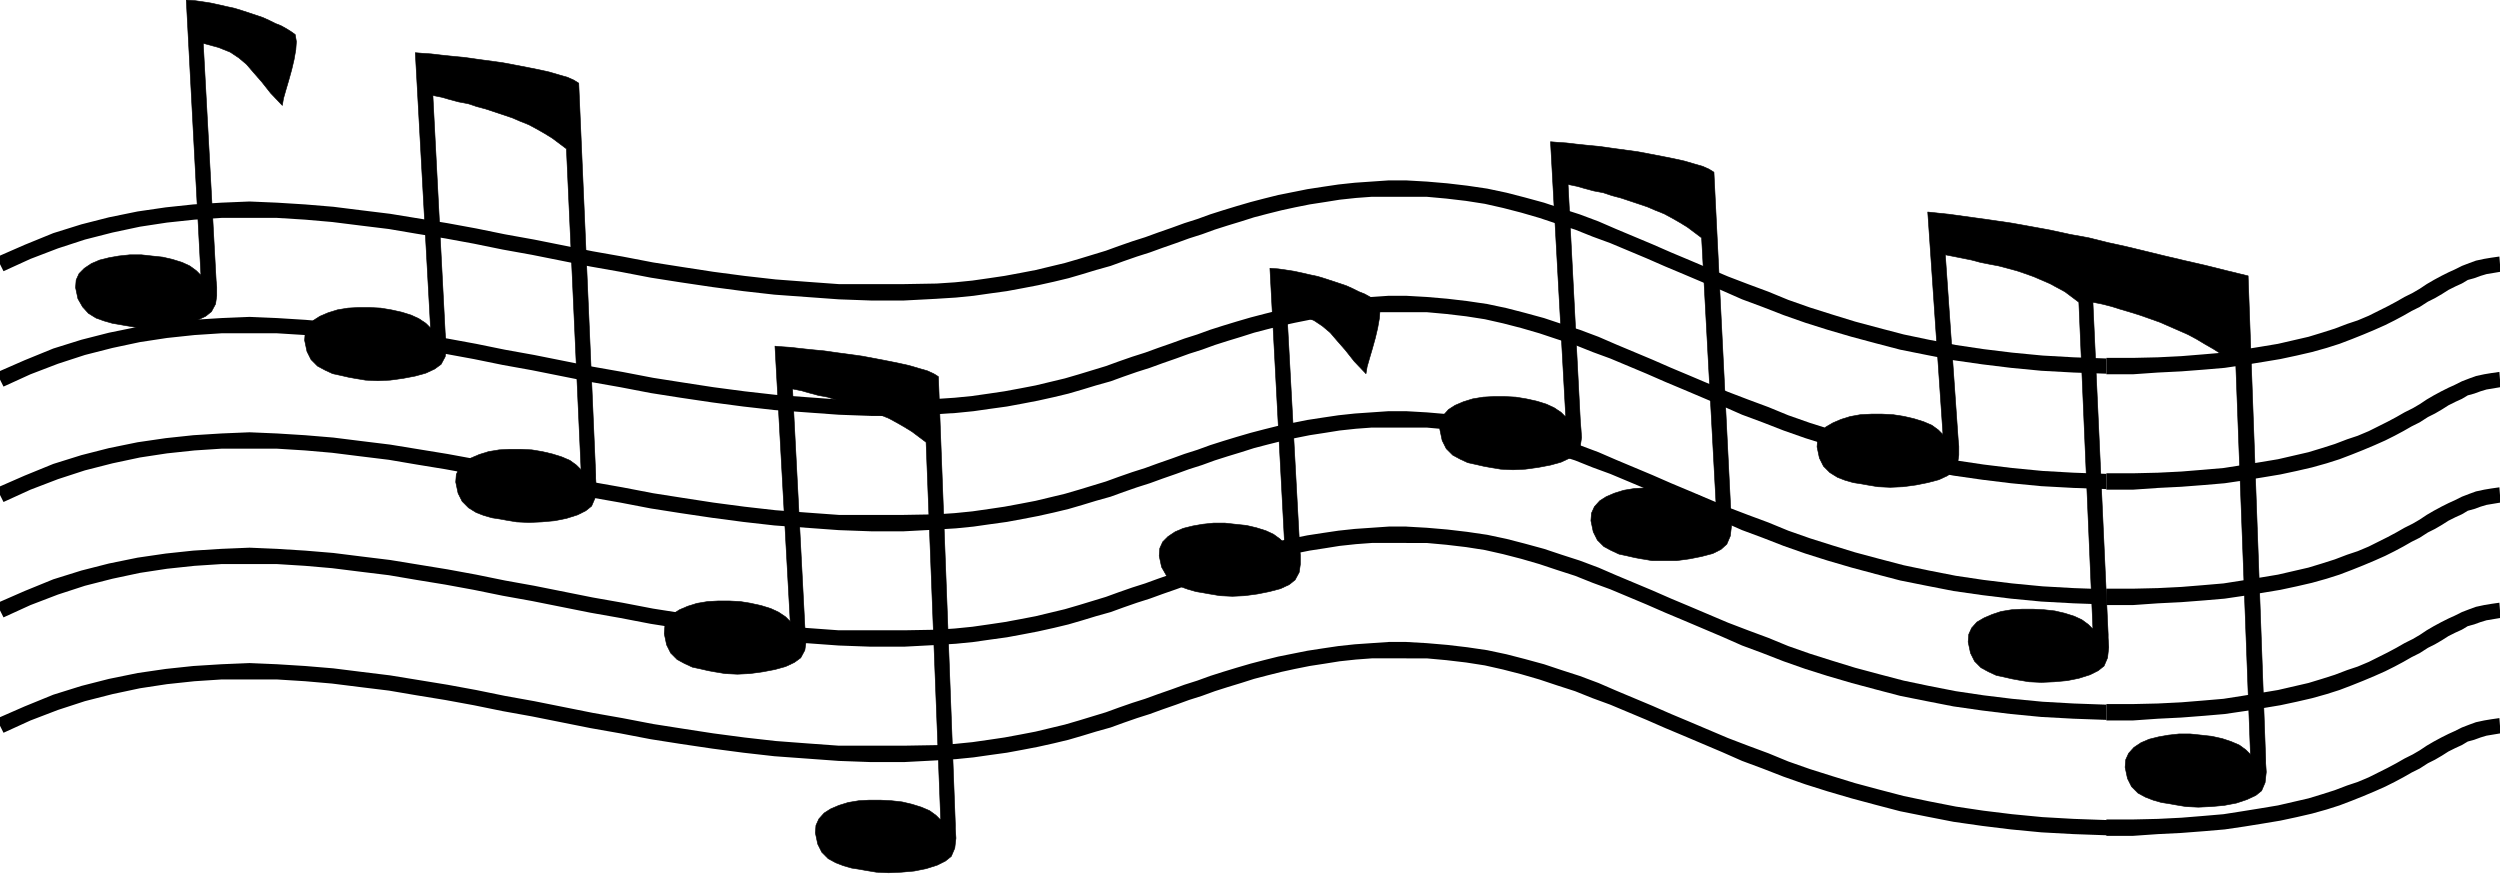
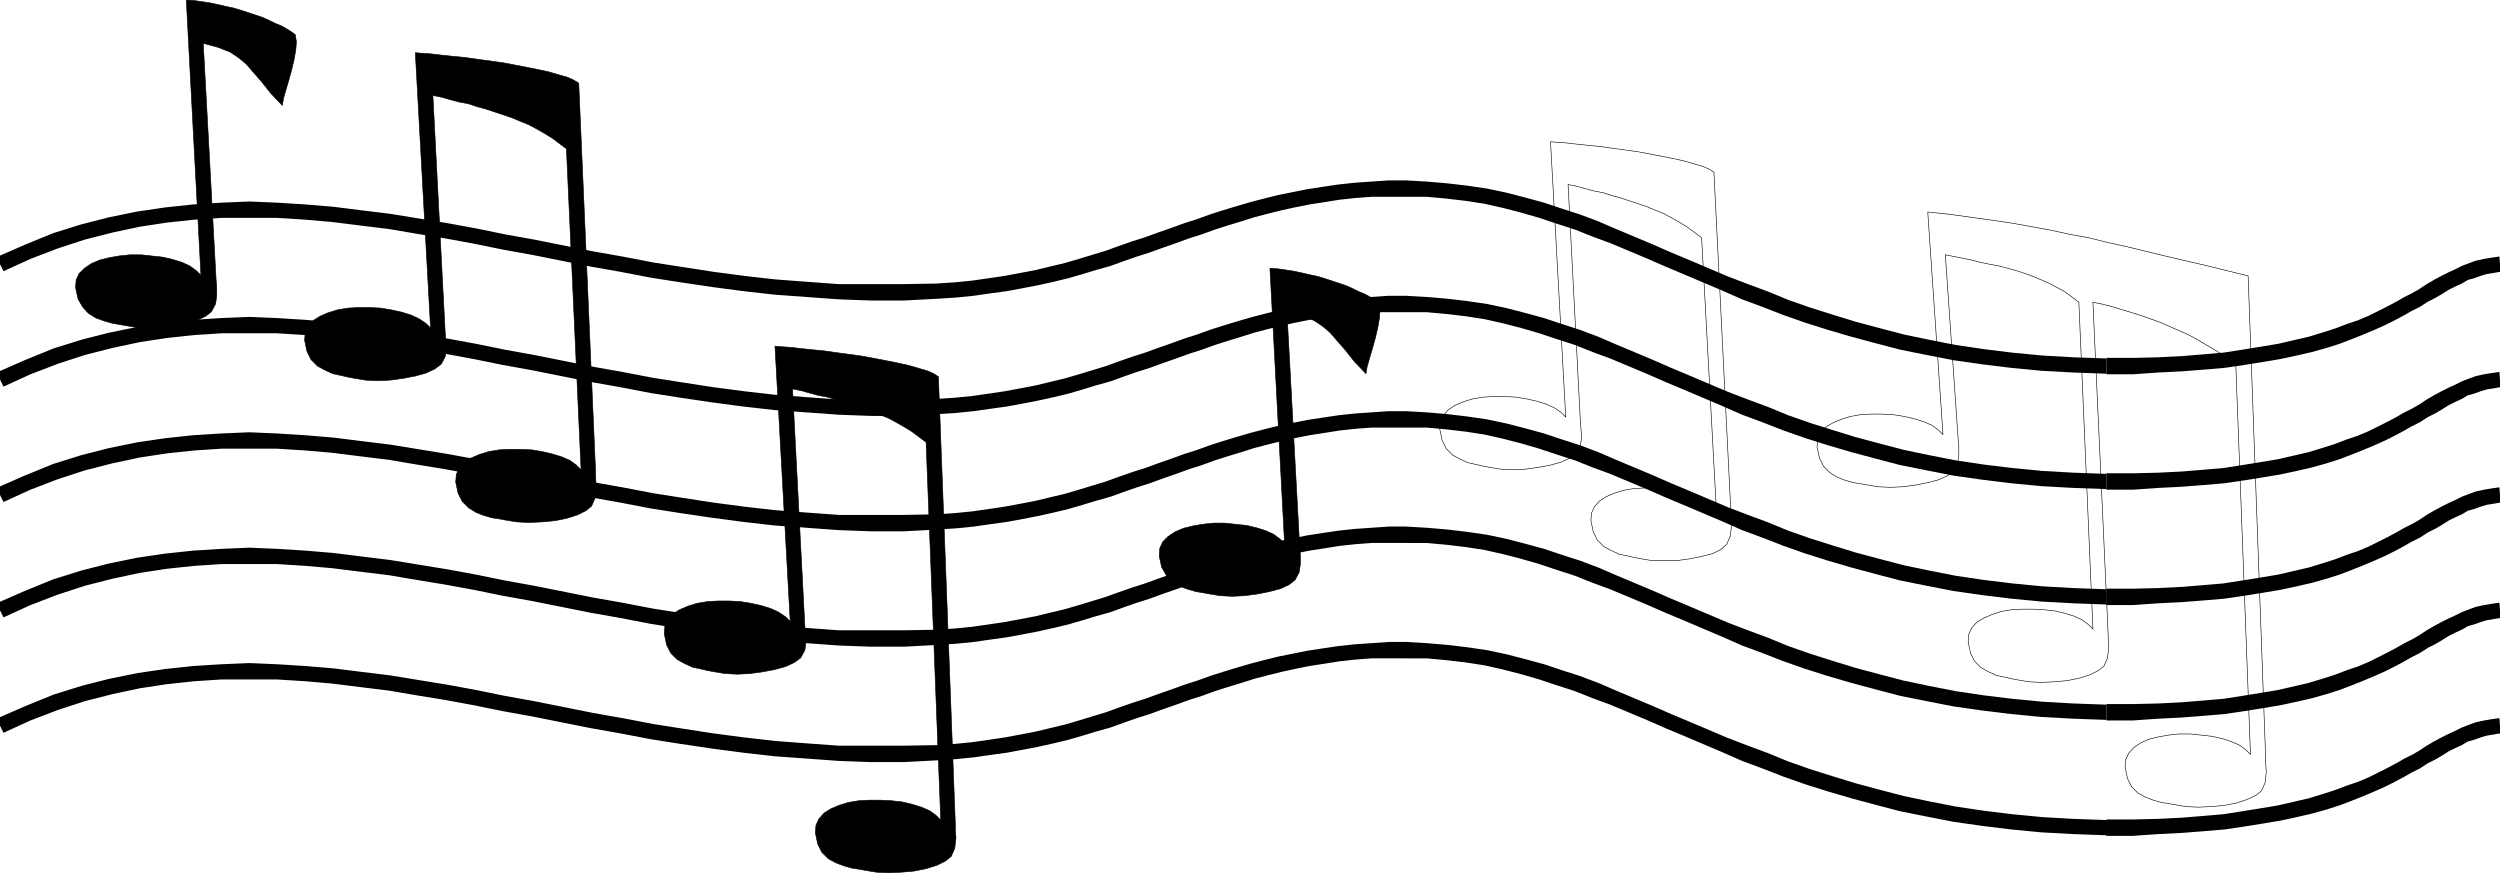
<svg xmlns="http://www.w3.org/2000/svg" width="4.268in" height="1.496in" fill-rule="evenodd" stroke-linecap="round" preserveAspectRatio="none" viewBox="0 0 4268 1496">
  <style>.pen0{stroke:#000;stroke-width:1;stroke-linejoin:round}.pen1{stroke:none}.brush2{fill:#000}</style>
  <path d="m343 470-8-8-11-8-13-6-16-5-17-4-19-2-18-2h-19l-19 2-17 3-16 4-14 6-12 8-9 9-5 11-1 13 4 19 8 14 10 11 13 8 14 5 14 4 12 2 11 2 18 3 21 1 21-1 22-3 20-4 19-5 15-7 10-8 7-13 2-14v-15l-1-11-22-405 26 7 20 8 15 10 13 11 12 14 14 16 15 19 20 21 2-12 4-14 5-17 5-18 4-17 3-17 1-14-2-12-7-5-8-5-9-5-10-4-10-5-11-5-12-4-12-4-12-4-13-4-14-3-13-3-14-3-13-2-14-2-14-1 25 470z" class="pen1 brush2" />
  <path fill="none" d="M343 470h0l-8-8-11-8-13-6-16-5-17-4-19-2-18-2h-19l-19 2-17 3-16 4-14 6-12 8-9 9-5 11-1 13h0l4 19 8 14 10 11 13 8 14 5 14 4 12 2 11 2h0l18 3 21 1 21-1 22-3 20-4 19-5 15-7 10-8h0l7-13 2-14v-15l-1-11-22-405h0l26 7 20 8 15 10 13 11 12 14 14 16 15 19 20 21h0l2-12 4-14 5-17 5-18 4-17 3-17 1-14-2-12h0l-7-5-8-5-9-5-10-4-10-5-11-5-12-4-12-4-12-4-13-4-14-3-13-3-14-3-13-2-14-2-14-1 25 470" class="pen0" />
  <path d="m2193 928-8-8-11-8-13-6-16-5-17-4-19-2-18-2h-19l-19 2-17 3-16 4-14 6-12 8-9 9-5 11-1 13 4 19 8 14 10 11 13 8 14 5 14 4 12 2 11 2 18 3 21 1 21-1 22-3 20-4 19-5 15-7 10-8 7-13 2-14v-15l-1-11-22-405 26 7 20 8 15 10 13 11 12 14 14 16 15 19 20 21 2-12 4-14 5-17 5-18 4-17 3-17 1-14-2-12-7-5-8-5-9-5-10-4-10-5-11-5-12-4-12-4-12-4-13-4-14-3-13-3-14-3-13-2-14-2-14-1 25 470z" class="pen1 brush2" />
  <path fill="none" d="M2193 928h0l-8-8-11-8-13-6-16-5-17-4-19-2-18-2h-19l-19 2-17 3-16 4-14 6-12 8-9 9-5 11-1 13h0l4 19 8 14 10 11 13 8 14 5 14 4 12 2 11 2h0l18 3 21 1 21-1 22-3 20-4 19-5 15-7 10-8h0l7-13 2-14v-15l-1-11-22-405h0l26 7 20 8 15 10 13 11 12 14 14 16 15 19 20 21h0l2-12 4-14 5-17 5-18 4-17 3-17 1-14-2-12h0l-7-5-8-5-9-5-10-4-10-5-11-5-12-4-12-4-12-4-13-4-14-3-13-3-14-3-13-2-14-2-14-1 25 470" class="pen0" />
  <path d="M1631 1409v6l1 16-2 17-6 14-10 8-14 7-19 6-20 4-22 2-22 1-21-1-18-3-11-2-13-2-14-4-13-5-13-7-11-11-7-14-4-19 1-13 5-11 9-10 11-7 14-6 16-5 18-3 18-1h19l19 1 18 2 17 4 16 5 14 6 11 8 8 8-25-645-12-9-12-9-13-8-14-8-13-7-15-6-14-6-15-5-15-5-15-5-15-4-15-5-16-3-15-4-14-4-15-3 21 405 1 12 1 15-2 14-7 13-11 8-15 7-18 5-21 4-22 3-21 1-21-1-18-3-11-2-13-3-14-3-13-6-13-7-11-11-7-14-4-19 1-13 5-11 9-10 11-7 14-6 16-5 18-3 18-1h19l19 1 18 3 18 4 16 5 13 6 12 8 8 8-26-470 12 1 15 1 17 2 19 2 21 2 21 3 22 3 22 3 21 4 21 4 20 4 18 4 17 5 14 4 11 5 8 5 29 766z" class="pen1 brush2" />
  <path fill="none" d="M1631 1409h0v6l1 16-2 17-6 14h0l-10 8-14 7-19 6-20 4-22 2-22 1-21-1-18-3h0l-11-2-13-2-14-4-13-5-13-7-11-11-7-14-4-19h0l1-13 5-11 9-10 11-7 14-6 16-5 18-3 18-1h19l19 1 18 2 17 4 16 5 14 6 11 8 8 8-25-645h0l-12-9-12-9-13-8-14-8-13-7-15-6-14-6-15-5-15-5-15-5-15-4-15-5-16-3-15-4-14-4-15-3 21 405h0l1 12 1 15-2 14-7 13h0l-11 8-15 7-18 5-21 4-22 3-21 1-21-1-18-3h0l-11-2-13-3-14-3-13-6-13-7-11-11-7-14-4-19h0l1-13 5-11 9-10 11-7 14-6 16-5 18-3 18-1h19l19 1 18 3 18 4 16 5 13 6 12 8 8 8-26-470h0l12 1 15 1 17 2 19 2 21 2 21 3 22 3 22 3 21 4 21 4 20 4 18 4 17 5 14 4 11 5 8 5 29 766" class="pen0" />
  <path d="M1017 811v6l1 16-2 17-6 14-10 8-14 7-19 6-20 4-22 2-22 1-21-1-18-3-11-2-13-2-14-4-13-5-13-8-11-11-7-14-4-19 1-13 5-11 9-10 11-7 14-6 16-5 18-3 18-1h19l19 1 18 3 17 4 16 5 14 6 11 8 8 8-25-548-12-9-12-9-13-8-14-8-13-7-15-6-14-6-15-5-15-5-15-5-15-4-15-5-16-3-15-4-14-4-15-3 21 405 1 12 1 15-2 14-7 13-11 8-15 7-18 5-21 4-22 3-21 1-21-1-18-3-11-2-13-3-14-3-13-6-13-7-11-11-7-14-4-19 1-13 5-11 9-10 11-7 14-6 16-5 18-3 18-1h19l19 1 18 3 18 4 16 5 13 6 12 8 8 8-26-470 12 1 15 1 17 2 19 2 21 2 21 3 22 3 22 3 21 4 21 4 20 4 18 4 17 5 14 4 11 5 8 5 29 669z" class="pen1 brush2" />
  <path fill="none" d="M1017 811h0v6l1 16-2 17-6 14h0l-10 8-14 7-19 6-20 4-22 2-22 1-21-1-18-3h0l-11-2-13-2-14-4-13-5-13-8-11-11-7-14-4-19h0l1-13 5-11 9-10 11-7 14-6 16-5 18-3 18-1h19l19 1 18 3 17 4 16 5 14 6 11 8 8 8-25-548h0l-12-9-12-9-13-8-14-8-13-7-15-6-14-6-15-5-15-5-15-5-15-4-15-5-16-3-15-4-14-4-15-3 21 405h0l1 12 1 15-2 14-7 13h0l-11 8-15 7-18 5-21 4-22 3-21 1-21-1-18-3h0l-11-2-13-3-14-3-13-6-13-7-11-11-7-14-4-19h0l1-13 5-11 9-10 11-7 14-6 16-5 18-3 18-1h19l19 1 18 3 18 4 16 5 13 6 12 8 8 8-26-470h0l12 1 15 1 17 2 19 2 21 2 21 3 22 3 22 3 21 4 21 4 20 4 18 4 17 5 14 4 11 5 8 5 29 669" class="pen0" />
-   <path d="m3838 471 30 826v6l1 15-2 18-6 14-10 8-15 7-18 6-21 4-22 2-22 1-21-1-18-3-11-2-13-2-14-4-13-5-13-7-11-11-7-14-4-19 1-13 5-11 9-10 12-8 14-6 16-4 17-3 18-2h19l19 2 18 2 18 4 15 5 14 6 11 8 8 8-25-664-12-10-12-9-14-9-14-8-15-9-15-8-16-7-16-7-16-7-17-6-17-6-16-5-17-5-16-5-16-4-15-3 26 567v6l1 16-2 18-6 14-10 8-14 7-19 6-20 4-22 2-22 1-21-1-18-3-11-2-13-3-14-3-13-6-13-7-11-11-7-14-4-19 1-13 5-11 9-10 12-7 14-6 15-5 18-3 18-1h19l19 1 18 2 17 4 16 5 13 6 11 8 8 8-24-558-12-9-12-9-13-7-13-7-14-6-14-6-14-5-15-5-15-4-15-4-16-3-15-3-15-4-15-3-15-3-15-3 22 316 1 11v15l-2 14-7 13-10 8-15 7-19 5-20 4-22 3-22 1-21-1-18-3-11-2-13-2-14-4-13-5-13-8-11-11-7-14-4-19 1-13 5-11 9-10 12-7 14-6 16-5 17-3 19-1h18l19 1 19 3 17 4 16 5 14 6 11 8 8 8-26-380 38 4 36 5 36 5 34 5 33 6 33 6 32 7 33 6 32 8 32 7 33 8 33 8 34 8 35 8 36 9 37 9z" class="pen1 brush2" />
  <path fill="none" d="m3838 471 30 826h0v6l1 15-2 18-6 14h0l-10 8-15 7-18 6-21 4-22 2-22 1-21-1-18-3h0l-11-2-13-2-14-4-13-5-13-7-11-11-7-14-4-19h0l1-13 5-11 9-10 12-8 14-6 16-4 17-3 18-2h19l19 2 18 2 18 4 15 5 14 6 11 8 8 8-25-664h0l-12-10-12-9-14-9-14-8-15-9-15-8-16-7-16-7-16-7-17-6-17-6-16-5-17-5-16-5-16-4-15-3 26 567h0v6l1 16-2 18-6 14h0l-10 8-14 7-19 6-20 4-22 2-22 1-21-1-18-3h0l-11-2-13-3-14-3-13-6-13-7-11-11-7-14-4-19h0l1-13 5-11 9-10 12-7 14-6 15-5 18-3 18-1h19l19 1 18 2 17 4 16 5 13 6 11 8 8 8-24-558h0l-12-9-12-9-13-7-13-7-14-6-14-6-14-5-15-5-15-4-15-4-16-3-15-3-15-4-15-3-15-3-15-3 22 316h0l1 11v15l-2 14-7 13h0l-10 8-15 7-19 5-20 4-22 3-22 1-21-1-18-3h0l-11-2-13-2-14-4-13-5-13-8-11-11-7-14-4-19h0l1-13 5-11 9-10 12-7 14-6 16-5 17-3 19-1h18l19 1 19 3 17 4 16 5 14 6 11 8 8 8-26-380h0l38 4 36 5 36 5 34 5 33 6 33 6 32 7 33 6 32 8 32 7 33 8 33 8 34 8 35 8 36 9 37 9" class="pen0" />
-   <path d="M2955 876v6l1 16-2 17-6 14-10 9-14 7-19 5-20 4-22 3h-43l-18-3-11-2-13-3-14-3-13-6-13-7-11-11-7-14-4-19 1-13 5-11 9-10 11-7 14-6 16-5 18-3 18-1h19l19 1 18 2 17 4 16 5 14 6 11 8 8 8-25-461-12-9-12-9-13-8-14-8-13-7-15-6-14-6-15-5-15-5-15-5-15-4-15-5-16-3-15-4-14-4-15-3 21 405 1 12 1 15-2 14-7 13-11 8-15 7-18 5-21 4-22 3-21 1-21-1-18-3-11-2-13-3-14-3-13-6-13-7-11-11-7-14-4-19 1-13 5-11 9-10 11-7 14-6 16-5 18-3 18-1h19l19 1 18 3 18 4 16 5 13 6 12 8 8 8-26-470 12 1 15 1 17 2 19 2 21 2 21 3 22 3 22 3 21 4 21 4 20 4 18 4 17 5 14 4 11 5 8 5 29 582z" class="pen1 brush2" />
  <path fill="none" d="M2955 876h0v6l1 16-2 17-6 14h0l-10 9-14 7-19 5-20 4-22 3h-43l-18-3h0l-11-2-13-3-14-3-13-6-13-7-11-11-7-14-4-19h0l1-13 5-11 9-10 11-7 14-6 16-5 18-3 18-1h19l19 1 18 2 17 4 16 5 14 6 11 8 8 8-25-461h0l-12-9-12-9-13-8-14-8-13-7-15-6-14-6-15-5-15-5-15-5-15-4-15-5-16-3-15-4-14-4-15-3 21 405h0l1 12 1 15-2 14-7 13h0l-11 8-15 7-18 5-21 4-22 3-21 1-21-1-18-3h0l-11-2-13-3-14-3-13-6-13-7-11-11-7-14-4-19h0l1-13 5-11 9-10 11-7 14-6 16-5 18-3 18-1h19l19 1 18 3 18 4 16 5 13 6 12 8 8 8-26-470h0l12 1 15 1 17 2 19 2 21 2 21 3 22 3 22 3 21 4 21 4 20 4 18 4 17 5 14 4 11 5 8 5 29 582" class="pen0" />
  <path fill-rule="nonzero" d="M3596 1426v1h45l43-3 40-2 39-3 35-3 34-5 31-5 30-5 28-6 26-6 25-7 22-7 21-8 20-8 19-8 18-8 16-8 15-8 14-8 14-7 14-9 12-6 12-7 11-7 12-6 11-5 10-6 11-3 11-4 10-3 12-2 12-2-2-26-14 2-12 2-14 3-11 4-13 5-12 6-11 5-12 6-13 7-12 7-12 8-12 7-14 7-14 8-15 8-16 8-16 8-19 8-18 6-21 8-22 7-23 7-26 6-26 6-30 5-31 5-32 5-35 3-37 3-40 2-43 1h-45v1zm-1195-302h35l33 3 34 4 32 5 31 7 31 8 31 9 30 10 31 10 30 12 30 11 31 13 31 13 32 14 31 13 33 14 33 14 34 15 35 13 36 14 37 13 38 12 41 12 41 11 42 11 45 9 46 9 49 7 49 6 52 5 55 3 56 2v-26l-56-2-53-3-52-5-49-6-47-7-46-9-43-9-42-11-41-11-39-12-38-12-37-13-34-14-35-13-34-13-33-14-33-14-31-13-32-14-31-13-31-13-30-13-32-12-31-10-30-10-33-9-31-8-33-7-34-5-34-4-35-3-35-2zm-801 174 32-2 30-3 28-4 29-4 27-5 26-5 27-6 25-6 24-7 23-7 25-7 22-8 23-8 22-7 22-8 23-8 22-8 22-7 22-8 22-7 23-7 22-7 23-6 24-6 23-5 25-5 26-4 25-4 28-3 27-2h59v-28h-30l-29 2-29 2-28 3-27 4-26 4-25 5-25 5-24 6-23 6-24 7-23 7-22 7-22 8-22 7-22 8-23 8-22 8-22 7-23 8-22 8-23 7-23 7-24 7-25 6-25 6-26 5-27 5-27 4-28 4-30 3-30 2zM6 1251l46-21 47-18 46-15 47-12 47-10 46-7 47-5 46-3h95l48 3 46 4 48 6 49 6 47 8 49 8 49 9 49 10 50 9 50 10 50 10 51 9 52 10 51 8 54 8 53 7 53 6 55 4 55 4 55 2h56l57-3v-26l-57 1h-111l-55-4-53-4-53-6-53-7-52-8-51-8-52-10-51-9-50-10-50-10-50-9-49-10-49-9-49-8-49-8-49-6-48-6-48-4-48-3-47-2-48 2-48 3-47 5-48 7-49 10-47 12-48 15-49 20-48 21zm3590-22v1h45l43-3 40-2 39-3 35-3 34-5 31-5 30-5 28-6 26-6 25-7 22-7 21-8 20-8 19-8 18-8 16-8 15-8 14-8 14-7 14-9 12-6 12-7 11-7 12-6 11-5 10-6 11-3 11-4 10-3 12-2 12-2-2-26-14 2-12 2-14 3-11 4-13 5-12 6-11 5-12 6-13 7-12 7-12 8-12 7-14 7-14 8-15 8-16 8-16 8-19 8-18 6-21 8-22 7-23 7-26 6-26 6-30 5-31 5-32 5-35 3-37 3-40 2-43 1h-45v1z" class="pen1 brush2" />
  <path fill-rule="nonzero" d="M2401 927h35l33 3 34 4 32 5 31 7 31 8 31 9 30 10 31 10 30 12 30 11 31 13 31 13 32 14 31 13 33 14 33 14 34 15 35 13 36 14 37 13 38 12 41 12 41 11 42 11 45 9 46 9 49 7 49 6 52 5 55 3 56 2v-26l-56-2-53-3-52-5-49-6-47-7-46-9-43-9-42-11-41-11-39-12-38-12-37-13-34-14-35-13-34-13-33-14-33-14-31-13-32-14-31-13-31-13-30-13-32-12-31-10-30-10-33-9-31-8-33-7-34-5-34-4-35-3-35-2zm-801 174 32-2 30-3 28-4 29-4 27-5 26-5 27-6 25-6 24-7 23-7 25-7 22-8 23-8 22-7 22-8 23-8 22-8 22-7 22-8 22-7 23-7 22-7 23-6 24-6 23-5 25-5 26-4 25-4 28-3 27-2h59v-28h-30l-29 2-29 2-28 3-27 4-26 4-25 5-25 5-24 6-23 6-24 7-23 7-22 7-22 8-22 7-22 8-23 8-22 8-22 7-23 8-22 8-23 7-23 7-24 7-25 6-25 6-26 5-27 5-27 4-28 4-30 3-30 2zM6 1054l46-21 47-18 46-15 47-12 47-10 46-7 47-5 46-3h95l48 3 46 4 48 6 49 6 47 8 49 8 49 9 49 10 50 9 50 10 50 10 51 9 52 10 51 8 54 8 53 7 53 6 55 4 55 4 55 2h56l57-3v-26l-57 1h-111l-55-4-53-4-53-6-53-7-52-8-51-8-52-10-51-9-50-10-50-10-50-9-49-10-49-9-49-8-49-8-49-6-48-6-48-4-48-3-47-2-48 2-48 3-47 5-48 7-49 10-47 12-48 15-49 20-48 21zm3590-22v1h45l43-3 40-2 39-3 35-3 34-5 31-5 30-5 28-6 26-6 25-7 22-7 21-8 20-8 19-8 18-8 16-8 15-8 14-8 14-7 14-9 12-6 12-7 11-7 12-6 11-5 10-6 11-3 11-4 10-3 12-2 12-2-2-26-14 2-12 2-14 3-11 4-13 5-12 6-11 5-12 6-13 7-12 7-12 8-12 7-14 7-14 8-15 8-16 8-16 8-19 8-18 6-21 8-22 7-23 7-26 6-26 6-30 5-31 5-32 5-35 3-37 3-40 2-43 1h-45v1z" class="pen1 brush2" />
  <path fill-rule="nonzero" d="M2401 730h35l33 3 34 4 32 5 31 7 31 8 31 9 30 10 31 10 30 12 30 11 31 13 31 13 32 14 31 13 33 14 33 14 34 15 35 13 36 14 37 13 38 12 41 12 41 11 42 11 45 9 46 9 49 7 49 6 52 5 55 3 56 2v-26l-56-2-53-3-52-5-49-6-47-7-46-9-43-9-42-11-41-11-39-12-38-12-37-13-34-14-35-13-34-13-33-14-33-14-31-13-32-14-31-13-31-13-30-13-32-12-31-10-30-10-33-9-31-8-33-7-34-5-34-4-35-3-35-2zm-801 174 32-2 30-3 28-4 29-4 27-5 26-5 27-6 25-6 24-7 23-7 25-7 22-8 23-8 22-7 22-8 23-8 22-8 22-7 22-8 22-7 23-7 22-7 23-6 24-6 23-5 25-5 26-4 25-4 28-3 27-2h59v-28h-30l-29 2-29 2-28 3-27 4-26 4-25 5-25 5-24 6-23 6-24 7-23 7-22 7-22 8-22 7-22 8-23 8-22 8-22 7-23 8-22 8-23 7-23 7-24 7-25 6-25 6-26 5-27 5-27 4-28 4-30 3-30 2zM6 857l46-21 47-18 46-15 47-12 47-10 46-7 47-5 46-3h95l48 3 46 4 48 6 49 6 47 8 49 8 49 9 49 10 50 9 50 10 50 10 51 9 52 10 51 8 54 8 53 7 53 6 55 4 55 4 55 2h56l57-3v-26l-57 1h-111l-55-4-53-4-53-6-53-7-52-8-51-8-52-10-51-9-50-10-50-10-50-9-49-10-49-9-49-8-49-8-49-6-48-6-48-4-48-3-47-2-48 2-48 3-47 5-48 7-49 10-47 12-48 15-49 20-48 21zm3590-22v1h45l43-3 40-2 39-3 35-3 34-5 31-5 30-5 28-6 26-6 25-7 22-7 21-8 20-8 19-8 18-8 16-8 15-8 14-8 14-7 14-9 12-6 12-7 11-7 12-6 11-5 10-6 11-3 11-4 10-3 12-2 12-2-2-26-14 2-12 2-14 3-11 4-13 5-12 6-11 5-12 6-13 7-12 7-12 8-12 7-14 7-14 8-15 8-16 8-16 8-19 8-18 6-21 8-22 7-23 7-26 6-26 6-30 5-31 5-32 5-35 3-37 3-40 2-43 1h-45v1z" class="pen1 brush2" />
  <path fill-rule="nonzero" d="M2401 533h35l33 3 34 4 32 5 31 7 31 8 31 9 30 10 31 10 30 12 30 11 31 13 31 13 32 14 31 13 33 14 33 14 34 15 35 13 36 14 37 13 38 12 41 12 41 11 42 11 45 9 46 9 49 7 49 6 52 5 55 3 56 2v-26l-56-2-53-3-52-5-49-6-47-7-46-9-43-9-42-11-41-11-39-12-38-12-37-13-34-14-35-13-34-13-33-14-33-14-31-13-32-14-31-13-31-13-30-13-32-12-31-10-30-10-33-9-31-8-33-7-34-5-34-4-35-3-35-2zm-801 174 32-2 30-3 28-4 29-4 27-5 26-5 27-6 25-6 24-7 23-7 25-7 22-8 23-8 22-7 22-8 23-8 22-8 22-7 22-8 22-7 23-7 22-7 23-6 24-6 23-5 25-5 26-4 25-4 28-3 27-2h59v-28h-30l-29 2-29 2-28 3-27 4-26 4-25 5-25 5-24 6-23 6-24 7-23 7-22 7-22 8-22 7-22 8-23 8-22 8-22 7-23 8-22 8-23 7-23 7-24 7-25 6-25 6-26 5-27 5-27 4-28 4-30 3-30 2zM6 660l46-21 47-18 46-15 47-12 47-10 46-7 47-5 46-3h95l48 3 46 4 48 6 49 6 47 8 49 8 49 9 49 10 50 9 50 10 50 10 51 9 52 10 51 8 54 8 53 7 53 6 55 4 55 4 55 2h56l57-3v-26l-57 1h-111l-55-4-53-4-53-6-53-7-52-8-51-8-52-10-51-9-50-10-50-10-50-9-49-10-49-9-49-8-49-8-49-6-48-6-48-4-48-3-47-2-48 2-48 3-47 5-48 7-49 10-47 12-48 15-49 20-48 21zm3590-22v1h45l43-3 40-2 39-3 35-3 34-5 31-5 30-5 28-6 26-6 25-7 22-7 21-8 20-8 19-8 18-8 16-8 15-8 14-8 14-7 14-9 12-6 12-7 11-7 12-6 11-5 10-6 11-3 11-4 10-3 12-2 12-2-2-26-14 2-12 2-14 3-11 4-13 5-12 6-11 5-12 6-13 7-12 7-12 8-12 7-14 7-14 8-15 8-16 8-16 8-19 8-18 6-21 8-22 7-23 7-26 6-26 6-30 5-31 5-32 5-35 3-37 3-40 2-43 1h-45v1z" class="pen1 brush2" />
  <path fill-rule="nonzero" d="M2401 336h35l33 3 34 4 32 5 31 7 31 8 31 9 30 10 31 10 30 12 30 11 31 13 31 13 32 14 31 13 33 14 33 14 34 15 35 13 36 14 37 13 38 12 41 12 41 11 42 11 45 9 46 9 49 7 49 6 52 5 55 3 56 2v-26l-56-2-53-3-52-5-49-6-47-7-46-9-43-9-42-11-41-11-39-12-38-12-37-13-34-14-35-13-34-13-33-14-33-14-31-13-32-14-31-13-31-13-30-13-32-12-31-10-30-10-33-9-31-8-33-7-34-5-34-4-35-3-35-2zm-801 174 32-2 30-3 28-4 29-4 27-5 26-5 27-6 25-6 24-7 23-7 25-7 22-8 23-8 22-7 22-8 23-8 22-8 22-7 22-8 22-7 23-7 22-7 23-6 24-6 23-5 25-5 26-4 25-4 28-3 27-2h59v-28h-30l-29 2-29 2-28 3-27 4-26 4-25 5-25 5-24 6-23 6-24 7-23 7-22 7-22 8-22 7-22 8-23 8-22 8-22 7-23 8-22 8-23 7-23 7-24 7-25 6-25 6-26 5-27 5-27 4-28 4-30 3-30 2zM6 463l46-21 47-18 46-15 47-12 47-10 46-7 47-5 46-3h95l48 3 46 4 48 6 49 6 47 8 49 8 49 9 49 10 50 9 50 10 50 10 51 9 52 10 51 8 54 8 53 7 53 6 55 4 55 4 55 2h56l57-3v-26l-57 1h-111l-55-4-53-4-53-6-53-7-52-8-51-8-52-10-51-9-50-10-50-10-50-9-49-10-49-9-49-8-49-8-49-6-48-6-48-4-48-3-47-2-48 2-48 3-47 5-48 7-49 10-47 12-48 15-49 20-48 21z" class="pen1 brush2" />
</svg>